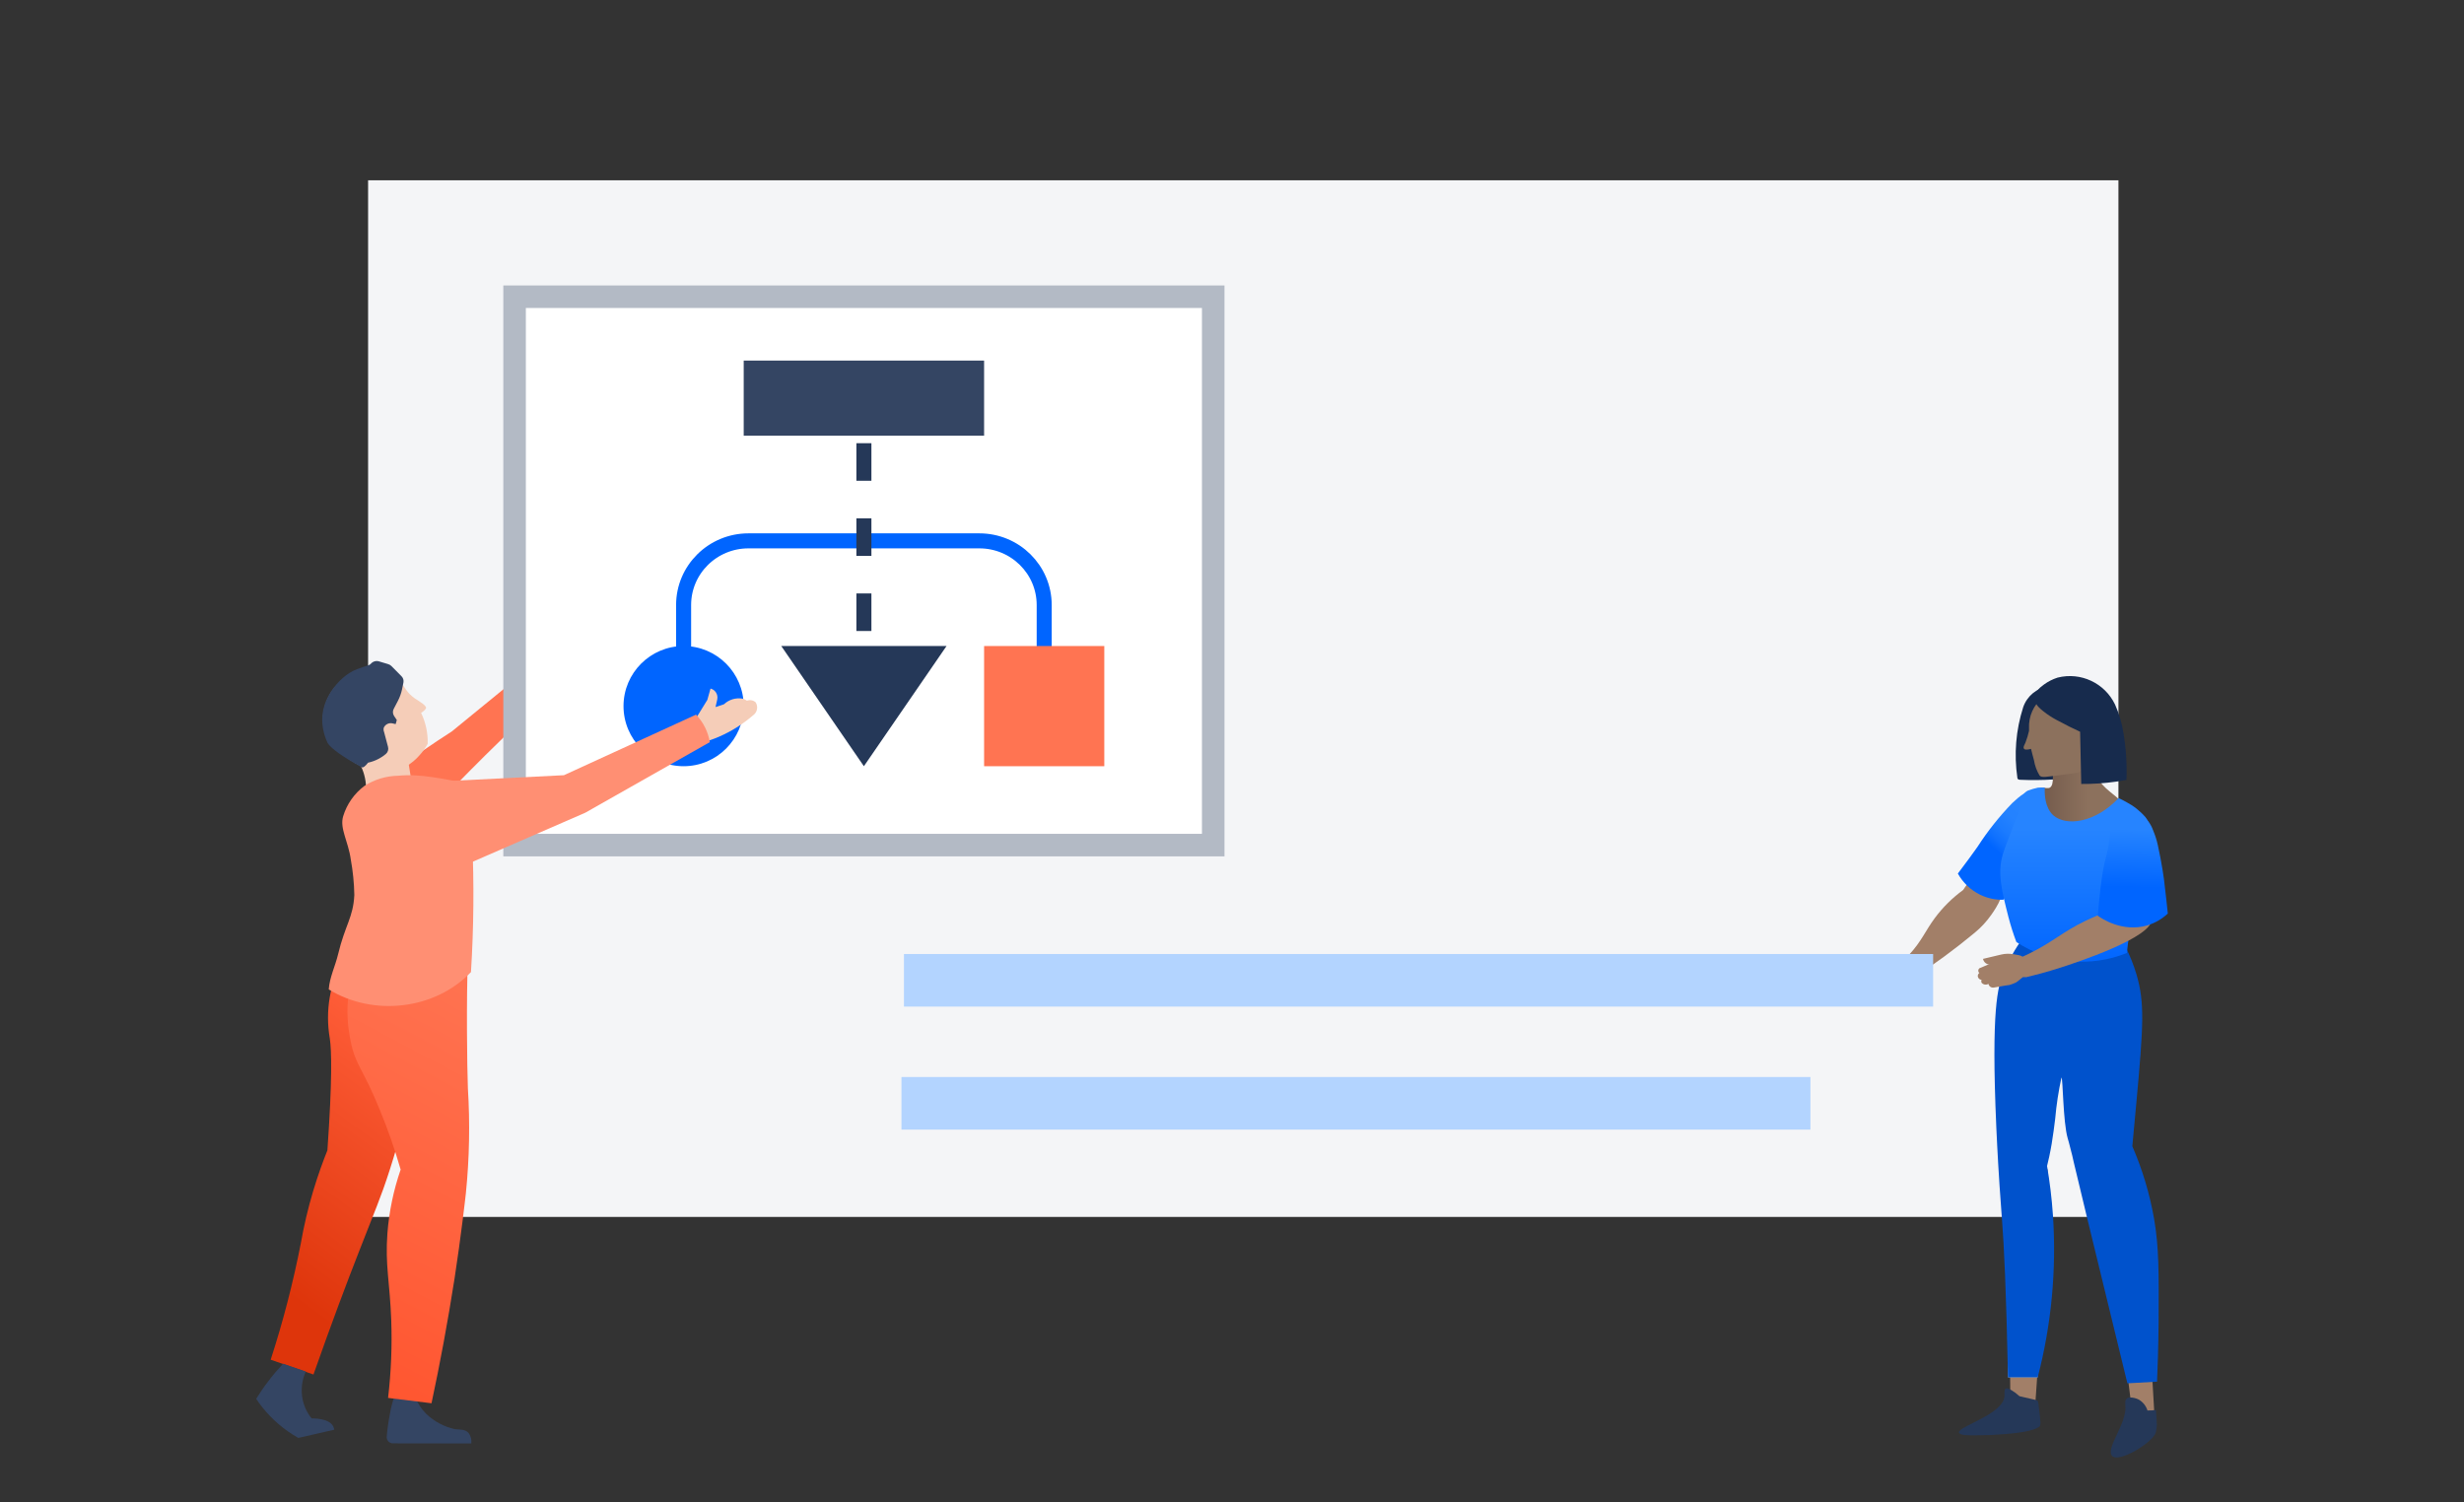
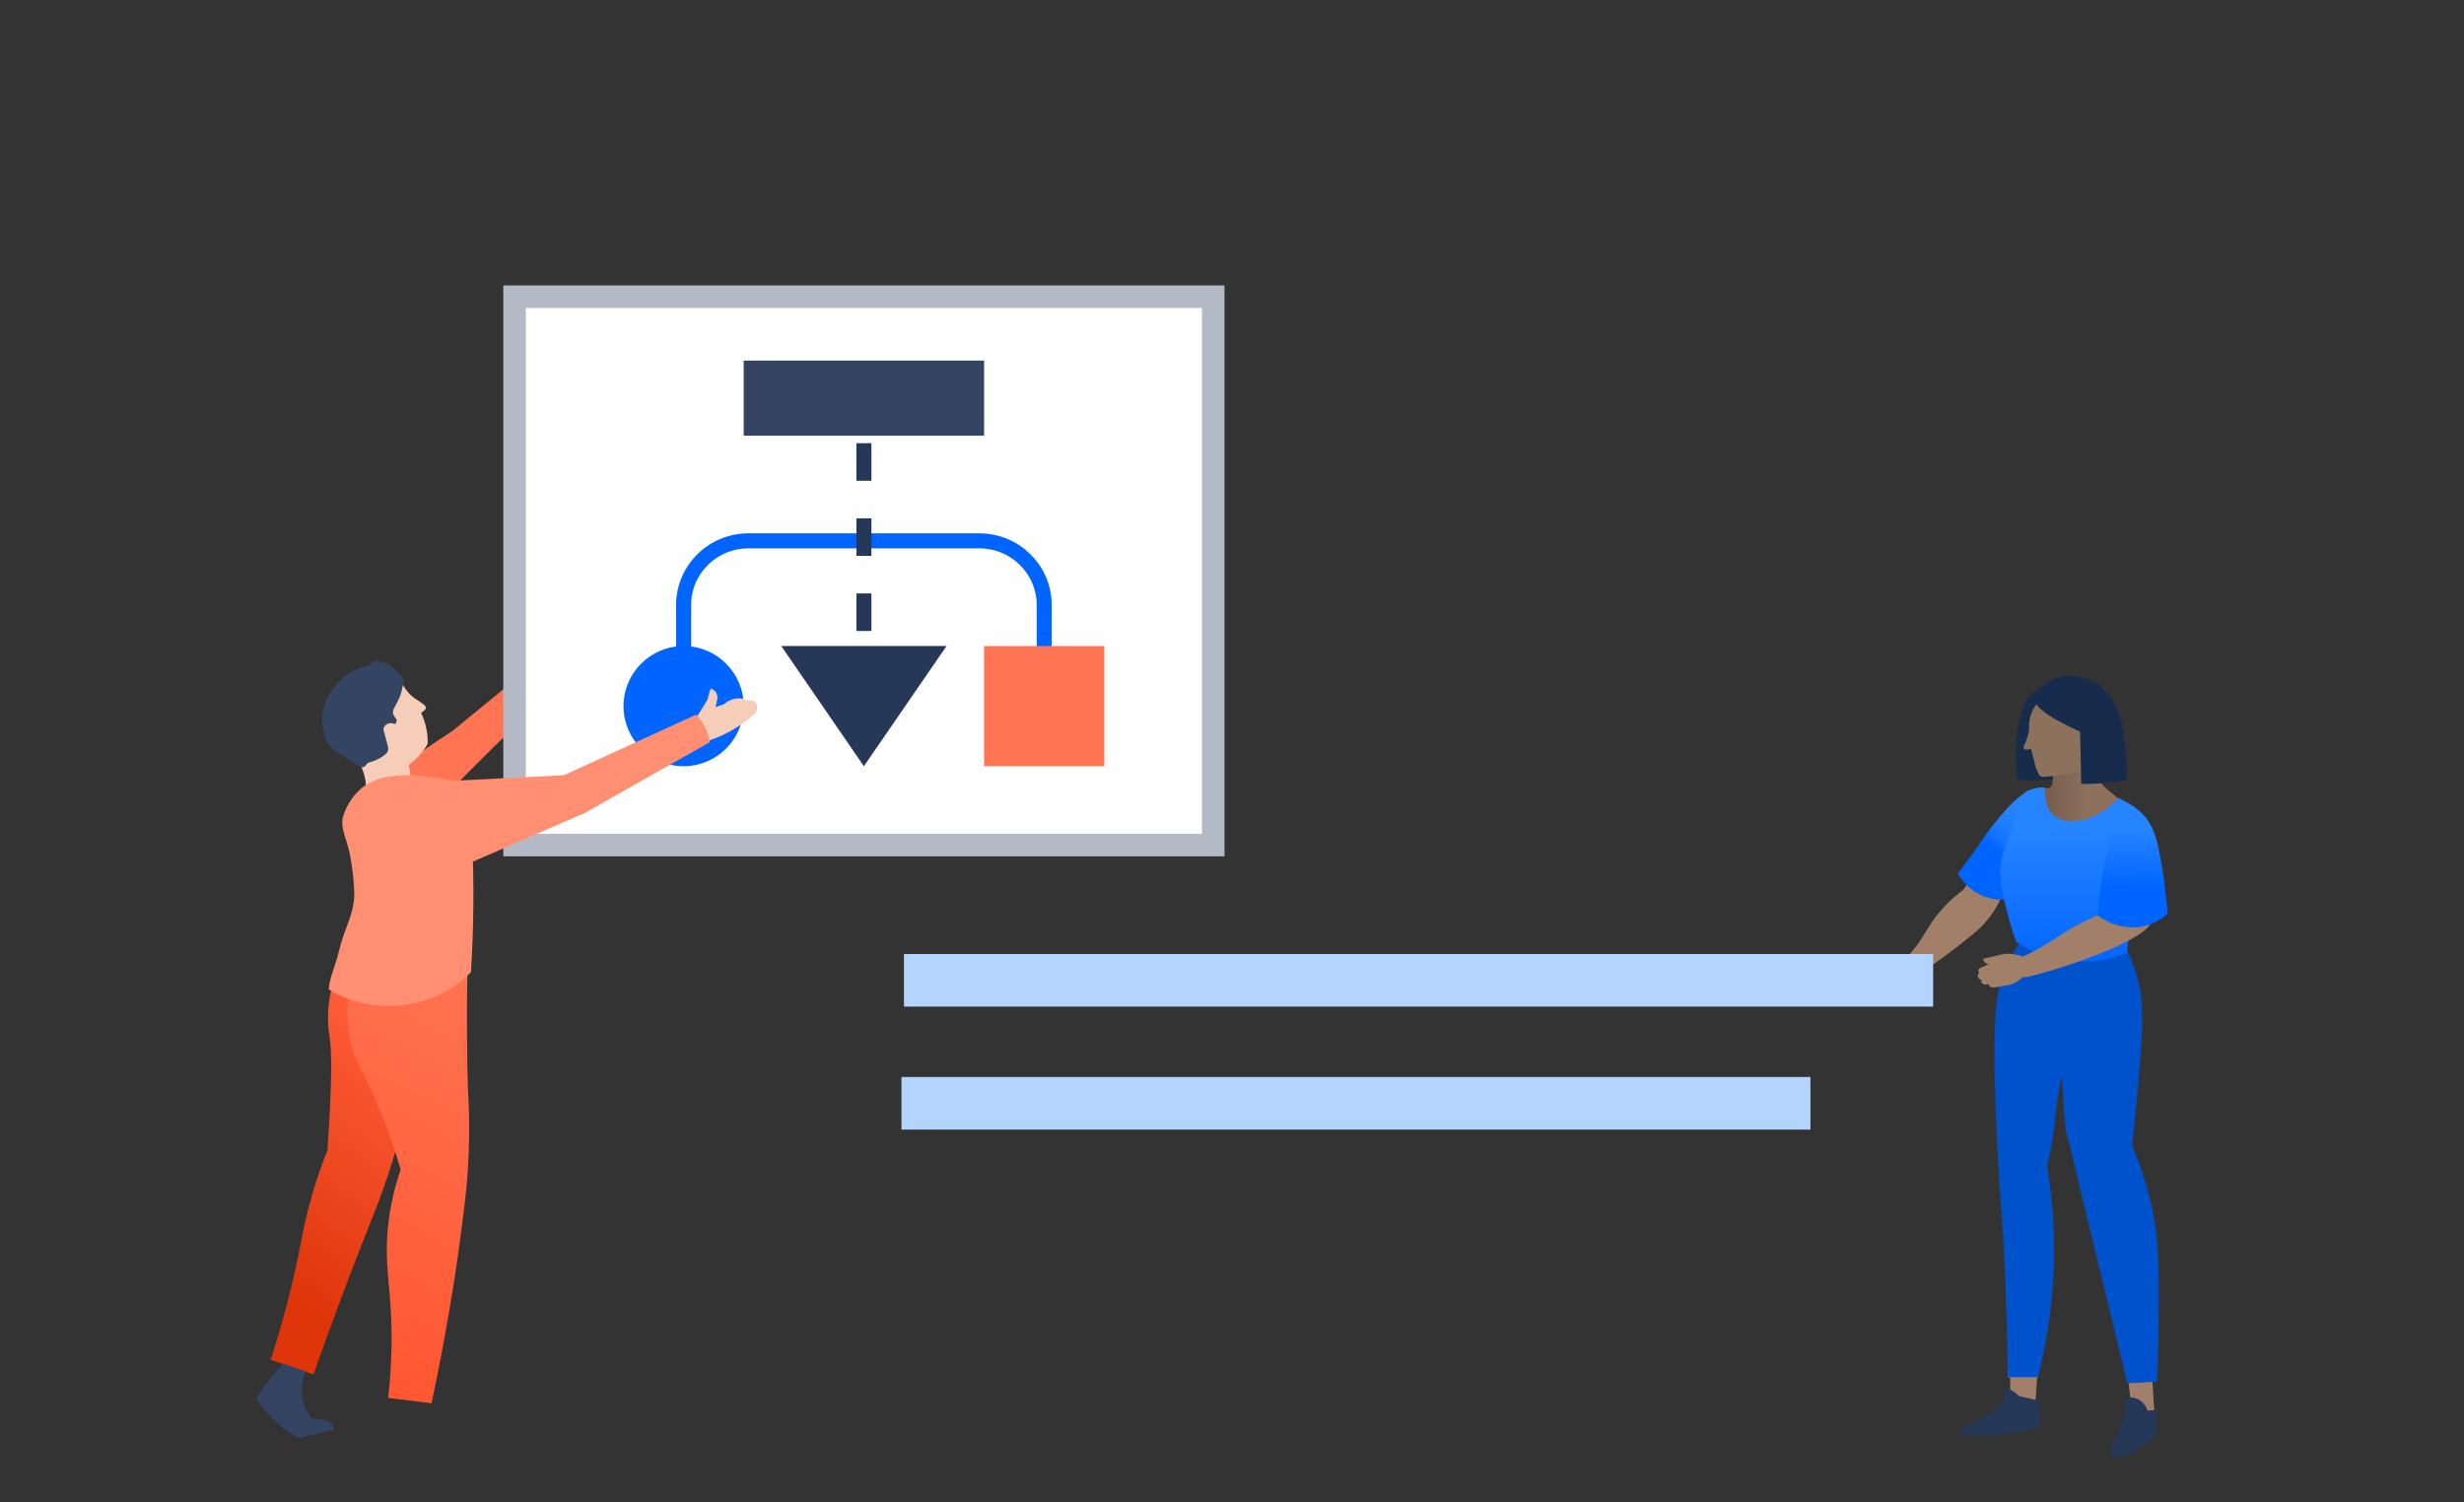
<svg xmlns="http://www.w3.org/2000/svg" width="328" height="200" viewBox="0 0 328 200">
  <rect x="0" y="0" width="328" height="200" fill="#333333" stroke="none" />
  <defs>
    <linearGradient id="aws-architecture-diagram-step02-a" x1="74.675%" x2="21.865%" y1="23.946%" y2="88.658%">
      <stop offset="0%" stop-color="#FF5E39" />
      <stop offset="99.575%" stop-color="#DE350B" />
    </linearGradient>
    <linearGradient id="aws-architecture-diagram-step02-b" x1="50%" x2="50%" y1="0%" y2="100%">
      <stop offset="0%" stop-color="#FF7452" />
      <stop offset="100%" stop-color="#FF5630" />
    </linearGradient>
    <linearGradient id="aws-architecture-diagram-step02-c" x1="51.679%" x2="14.473%" y1="61.51%" y2="15.045%">
      <stop offset="0%" stop-color="#0065FF" />
      <stop offset="13%" stop-color="#0E70FF" />
      <stop offset="32%" stop-color="#1B7BFF" />
      <stop offset="57%" stop-color="#2482FF" />
      <stop offset="100%" stop-color="#2684FF" />
    </linearGradient>
    <linearGradient id="aws-architecture-diagram-step02-d" x1="99.997%" x2="-.058%" y1="49.803%" y2="49.803%">
      <stop offset="0%" stop-color="#72594B" />
      <stop offset="56%" stop-color="#8C715D" />
    </linearGradient>
    <linearGradient id="aws-architecture-diagram-step02-e" x1="50.151%" x2="50.151%" y1="99.915%" y2=".001%">
      <stop offset="0%" stop-color="#0065FF" />
      <stop offset="77%" stop-color="#2684FF" />
    </linearGradient>
    <linearGradient id="aws-architecture-diagram-step02-f" x1="49.116%" x2="48.391%" y1="63.161%" y2="3.974%">
      <stop offset="0%" stop-color="#0065FF" />
      <stop offset="79%" stop-color="#2684FF" />
    </linearGradient>
  </defs>
  <g fill="none" fill-rule="evenodd">
-     <rect width="233" height="138" x="49" y="24" fill="#F4F5F7" />
    <g transform="translate(8 79)">
-       <path fill="#344563" fill-rule="nonzero" d="M43.508,108.45 C43.508,109.177 43.508,110.031 43.603,110.774 C43.689,111.793 43.832,112.806 44.029,113.81 C44.074,114.034 44.21,114.23 44.405,114.35 C44.6,114.47 44.837,114.504 45.057,114.442 L55.097,111.58 C55.031,111.092 54.775,110.649 54.386,110.347 C53.848,109.983 53.247,110.189 52.504,110.347 C51.019,110.445 49.535,110.127 48.219,109.43 C47.433,108.994 46.748,108.396 46.211,107.675 L43.508,108.45 Z" transform="rotate(16 49.303 111.074)" />
      <path fill="#FF7452" d="M44.023,34.027 C43.912,33.497 43.967,32.945 44.181,32.446 C45.351,29.284 50.506,19.797 50.949,19.054 L58.048,2.12 C59.415,2.111 60.752,2.525 61.874,3.306 C59.987,8.577 58.148,14.084 56.356,19.829 C54.19,26.833 52.34,33.601 50.727,40.099 C49.754,38.781 48.555,37.646 47.185,36.747 C45.794,35.814 44.387,35.324 44.023,34.027 Z" transform="rotate(28 52.92 21.11)" />
      <path fill="url(#aws-architecture-diagram-step02-a)" d="M51.306,44.202 C50.391,44.313 49.497,44.552 48.65,44.913 C45.061,46.494 43.258,49.846 41.55,53.183 L41.25,53.768 C40.454,55.425 39.946,57.205 39.748,59.033 C39.542,60.614 38.562,64.409 35.337,73.263 C34.514,74.322 33.313,75.935 31.985,78.006 C30.718,79.988 29.567,82.042 28.538,84.157 C26.105,88.923 23.385,93.538 20.395,97.976 L25.328,101.439 C29.55,95.494 33.06,90.782 35.479,87.62 C39.21,82.702 40.365,81.39 42.626,78.006 C45.124,74.275 46.752,71.366 49.883,65.689 C51.701,62.416 54.057,58.037 56.713,52.803 C55.454,52.419 54.312,51.723 53.393,50.779 C51.783,48.989 51.023,46.593 51.306,44.202 Z" transform="rotate(-16 38.554 72.82)" />
      <g fill-rule="nonzero" transform="translate(34.893 9)">
        <path fill="#F5CDB8" d="M13.815,6.284 C13.748,6.414 13.654,6.528 13.54,6.617 C13.425,6.727 13.298,6.821 13.161,6.898 C13.778,8.178 14.08,9.593 14.039,11.018 C13.731,11.584 13.355,12.108 12.919,12.579 C11.961,13.672 10.69,14.433 9.285,14.753 C7.788,14.976 6.261,14.666 4.962,13.877 C4.152,13.456 -0.085,11.229 0.121,7.231 C0.48,3.748 3.348,1.093 6.787,1.059 C8.076,1.127 9.297,1.662 10.232,2.567 C11.111,3.531 11.128,4.127 12.368,5.004 C13.023,5.425 13.918,5.951 13.815,6.284 Z" />
        <path fill="#F5CDB8" d="M3.328,11.647 C5.108,13.13 6.033,15.384 5.802,17.673 C7.233,18.171 8.805,18.098 10.182,17.469 C10.843,17.145 11.428,16.688 11.9,16.128 L11.281,12.275 L3.328,11.647 Z" />
        <path fill="#344563" d="M8.76,11.429 C8.853,11.773 8.741,12.14 8.473,12.367 C8.19,12.607 7.884,12.816 7.558,12.991 C7.1,13.239 6.61,13.42 6.102,13.529 C5.69,14.058 5.397,14.255 5.223,14.121 C2.697,12.727 1.195,11.657 0.716,10.911 C-0.386,8.48 -0.216,6.166 1.226,3.967 C2.083,2.738 3.245,1.606 4.628,1.082 C6.01,0.558 6.227,0.623 6.475,0.358 C6.746,0.047 7.169,-0.074 7.558,0.045 L8.777,0.41 C8.943,0.458 9.094,0.548 9.218,0.67 L10.555,2.024 C10.777,2.244 10.873,2.565 10.809,2.874 L10.623,3.777 C10.508,4.316 10.32,4.835 10.064,5.321 L9.539,6.327 C9.369,6.615 9.369,6.977 9.539,7.265 L9.929,7.855 L9.776,8.393 L9.387,8.306 C8.918,8.177 8.424,8.401 8.202,8.844 C8.143,9.044 8.155,9.259 8.236,9.451 L8.76,11.429 Z" />
      </g>
      <path fill="url(#aws-architecture-diagram-step02-b)" d="M28.059,53.626 C26.905,59.081 30.889,63.903 31.775,64.978 C33.83,67.477 34.937,67.382 39.475,71.192 C41.631,72.972 43.684,74.872 45.625,76.884 C46.075,79.743 46.888,82.532 48.044,85.185 C49.768,89.106 51.396,90.798 53.926,95.162 C55.659,98.158 57.16,101.282 58.417,104.507 L63.856,102.42 C62.385,97.249 60.693,91.873 58.764,86.308 C56.93,81.058 55.001,76.157 54.764,75.572 C52.999,71.254 50.884,67.087 48.44,63.113 C46.985,60.614 42.66,52.692 40.351,47.901 C38.713,48.566 40.456,53.206 37.498,53.215 C34.54,53.224 31.648,52.342 29.197,50.685 C28.664,51.599 28.28,52.591 28.059,53.626 Z" transform="rotate(28 45.853 76.204)" />
      <path fill="#FF8F73" d="M40.527,25.611 C41.861,24.761 43.404,24.296 44.986,24.267 C48.085,23.968 50.993,24.733 54.066,25.232 C54.308,27.835 54.715,29.87 54.852,32.663 C55.118,38.575 55.066,44.497 54.694,50.403 C49.883,55.439 41.698,56.353 35.762,52.711 C35.873,51.112 36.629,49.606 37.001,48.047 C37.934,44.142 39.025,43.13 39.167,40.142 C39.137,38.55 38.978,36.964 38.693,35.398 C38.361,32.995 37.19,31.278 37.681,29.659 C38.172,28.04 39.17,26.621 40.527,25.611 Z" />
      <path fill="#344563" fill-rule="nonzero" d="M31.115,102.418 C30.217,102.959 29.346,103.544 28.507,104.173 C27.716,104.758 27.02,105.359 26.388,105.928 C26.514,106.323 26.657,106.75 26.831,107.161 C27.645,109.143 28.837,110.948 30.341,112.474 L35.242,112.743 C35.264,112.612 35.264,112.478 35.242,112.348 C35.1,111.083 32.886,110.498 32.76,110.466 C32.398,109.613 32.241,108.687 32.301,107.762 C32.394,106.469 32.898,105.239 33.74,104.252 L31.115,102.418 Z" transform="rotate(-16 30.823 107.58)" />
    </g>
    <g transform="translate(67 38)">
      <rect width="96" height="76" fill="#B3BAC5" />
      <polygon fill="#FFF" points="3 3 93 3 93 73 3 73" />
    </g>
    <g transform="translate(83 48)">
      <path stroke="#0065FF" stroke-width="2" d="M8,46 L8,32.542 C8,27.826 11.862,24.003 16.628,24 L47.367,24 C52.135,24 56,27.824 56,32.542 L56,46" />
      <line x1="32" x2="32" y1="5" y2="7" stroke="#253858" stroke-width="2" />
      <line x1="32" x2="32" y1="11" y2="41" stroke="#253858" stroke-dasharray="5" stroke-width="2" />
      <line x1="32" x2="32" y1="43" y2="45" stroke="#253858" stroke-width="2" />
      <rect width="16" height="16" x="48" y="38" fill="#FF7452" />
      <polygon fill="#253858" fill-rule="nonzero" points="43 38 31.998 54 21 38" />
      <path fill="#0065FF" fill-rule="nonzero" d="M-3.65082973e-15,46 C-3.65082973e-15,41.582 3.591,38 8,38 L8,38 C12.418,38 16,41.591 16,46 L16,46 C16,50.418 12.409,54 8,54 L8,54 C3.582,54 -3.65082973e-15,50.409 -3.65082973e-15,46 L-3.65082973e-15,46 Z" />
      <polygon fill="#344563" fill-rule="nonzero" points="16 0 48 0 48 10 16 10" />
    </g>
    <g transform="rotate(34 -88.105 163.896)">
      <path fill="#F5CDB8" fill-rule="nonzero" d="M26.049,8.461 C26.565,7.857 27.041,7.217 27.471,6.548 C28.44,5.032 29.173,3.378 29.646,1.643 C29.893,0.997 29.582,0.272 28.943,0.007 C28.529,-0.04 28.121,0.142 27.88,0.482 C27.663,0.48 27.448,0.513 27.242,0.58 C26.414,0.959 25.809,1.703 25.607,2.591 L24.888,3.523 L24.511,2.558 C24.381,2.233 24.12,1.978 23.792,1.855 C23.523,1.756 23.227,1.756 22.958,1.855 L23.449,3.343 L23.612,7.284 L26.049,8.461 Z" />
      <path fill="#FF8F73" d="M1.37908903e-14,32.253 L13.229,22.328 L23.301,5.812 C24.667,6.104 25.911,6.806 26.866,7.824 L18.379,24.879 L7.244,42.375 C6.372,41.012 5.445,39.623 4.464,38.205 C2.976,36.08 1.472,34.068 1.37908903e-14,32.253 Z" />
    </g>
    <g fill-rule="nonzero" transform="matrix(-1 0 0 1 273 105.215)">
      <path fill="#A27F68" d="M7.143,9.282 C8.568,8.724 11.202,12.557 11.677,13.265 C13.105,14.307 14.369,15.557 15.427,16.974 C16.718,18.715 17.16,20.024 18.885,21.907 C19.555,22.642 20.285,23.319 21.068,23.932 L18.393,25.024 C15.517,23.161 12.754,21.13 10.118,18.94 C9.281,18.249 8.541,17.447 7.918,16.557 C7.243,15.59 5.81,13.507 6.252,11.099 C6.385,10.449 6.543,9.524 7.143,9.282 Z" />
      <path fill="url(#aws-architecture-diagram-step02-c)" d="M1.977,0.057 C1.639,0.192 1.329,0.387 1.06,0.632 C0.653,1.007 0.349,1.481 0.177,2.007 C-0.111,3.018 -0.046,4.096 0.36,5.065 C0.582,5.703 0.861,6.319 1.193,6.907 C2.41,9.032 3.56,10.707 4.302,11.765 C4.802,12.474 5.485,13.432 6.327,14.565 C7.39,14.588 8.443,14.36 9.402,13.899 C10.659,13.283 11.697,12.297 12.377,11.074 C11.235,9.574 10.343,8.34 9.76,7.515 C8.411,5.424 6.859,3.47 5.127,1.682 C4.193,0.807 2.968,-0.26 1.977,0.057 Z" />
      <path fill="#A27F68" d="M22.218,24.224 L24.535,26.724 C24.657,26.805 24.723,26.949 24.703,27.094 C24.684,27.239 24.583,27.361 24.443,27.407 C24.533,27.562 24.533,27.752 24.443,27.907 C24.312,28.102 24.064,28.181 23.843,28.099 C23.846,28.227 23.795,28.351 23.702,28.44 C23.408,28.574 23.06,28.484 22.868,28.224 C22.789,28.341 22.671,28.427 22.535,28.465 C22.369,28.507 22.194,28.476 22.052,28.382 C21.027,27.69 20.385,27.299 20.385,27.299 C20.003,26.992 19.693,26.605 19.477,26.165 C19.398,25.955 19.282,25.76 19.135,25.59 C18.852,25.282 18.618,25.282 18.56,25.132 C18.502,24.982 18.702,24.557 19.952,23.707 L22.218,24.224 Z" />
    </g>
    <g transform="matrix(-1 0 0 1 257.332 126.625)">
      <path fill="#A27F68" fill-rule="nonzero" d="M19.257,1.256 L21.459,3.633 C21.575,3.71 21.637,3.846 21.619,3.985 C21.6,4.123 21.504,4.238 21.372,4.282 C21.457,4.429 21.457,4.61 21.372,4.757 C21.247,4.943 21.011,5.018 20.801,4.94 C20.804,5.062 20.755,5.18 20.667,5.264 C20.387,5.392 20.057,5.306 19.875,5.058 C19.799,5.17 19.687,5.251 19.558,5.288 C19.4,5.327 19.234,5.299 19.098,5.209 C18.124,4.551 17.514,4.179 17.514,4.179 C17.15,3.888 16.856,3.52 16.65,3.102 C16.576,2.902 16.466,2.717 16.326,2.555 C16.056,2.262 15.835,2.262 15.779,2.12 C15.724,1.977 15.914,1.573 17.102,0.765 L19.257,1.256 Z" />
      <rect width="137" height="7" y=".375" fill="#B3D4FF" />
    </g>
    <rect width="121" height="7" x="120" y="143.375" fill="#B3D4FF" />
    <g fill-rule="nonzero" transform="matrix(-1 0 0 1 302.598 90)">
      <polygon fill="#A27F68" points="31.258 91.055 31.708 97.497 34.983 97.047 35.042 90.147" />
-       <path fill="#253858" d="M31.542,96.38 C31.4,96.411 31.293,96.528 31.275,96.672 C31.217,97.088 31.15,97.622 31.083,98.247 C30.942,99.48 30.967,99.622 31.033,99.772 C31.1,99.922 31.475,100.405 34.142,100.755 C35.042,100.872 35.892,100.93 37.583,101.03 C37.583,101.03 38.083,101.03 39.658,101.072 C40.8,101.072 41.7,101.072 41.833,100.705 L41.833,100.705 C41.967,99.872 35.842,98.288 35.758,95.788 C35.758,95.488 35.833,94.955 35.575,94.83 C35.317,94.705 34.383,95.288 33.775,95.863 L31.542,96.38 Z" />
+       <path fill="#253858" d="M31.542,96.38 C31.4,96.411 31.293,96.528 31.275,96.672 C30.942,99.48 30.967,99.622 31.033,99.772 C31.1,99.922 31.475,100.405 34.142,100.755 C35.042,100.872 35.892,100.93 37.583,101.03 C37.583,101.03 38.083,101.03 39.658,101.072 C40.8,101.072 41.7,101.072 41.833,100.705 L41.833,100.705 C41.967,99.872 35.842,98.288 35.758,95.788 C35.758,95.488 35.833,94.955 35.575,94.83 C35.317,94.705 34.383,95.288 33.775,95.863 L31.542,96.38 Z" />
      <polygon fill="#A27F68" points="16.125 92.888 15.75 99.33 18.6 99.33 19.458 92.505" />
      <path fill="#172B4D" d="M26.742,13.555 C27.575,13.613 28.408,13.705 29.242,13.763 C30.723,13.856 32.209,13.87 33.692,13.805 C33.805,13.817 33.919,13.777 34,13.697 C34.029,13.655 34.046,13.606 34.05,13.555 C34.516,10.398 34.251,7.176 33.275,4.138 C32.768,2.666 31.483,1.598 29.942,1.372 L29.942,1.372 C28.659,1.277 27.385,1.637 26.342,2.388 C25.625,2.863 24.808,4.18 23.192,6.788 C22.522,8.073 21.996,9.429 21.625,10.83 C21.542,11.163 21.4,11.805 21.758,12.038 C22.117,12.272 22.992,13.513 23.367,13.505 C24.433,13.48 25.583,13.48 26.742,13.555 Z" />
      <polygon fill="#A5ADBA" points="31.342 93.363 35.3 93.363 35.35 88.03 30.95 88.03" />
      <path fill="#8C715D" d="M35.783 65.088L35.017 89.488 31.042 89.538C30.023 83.119 29.607 76.618 29.8 70.122 29.844 68.599 29.922 67.11 30.033 65.655L35.783 65.088zM26.125 61.938L20.033 90.863 15.75 89.772C15.811 82.021 16.598 74.292 18.1 66.688 18.456 64.905 18.839 63.169 19.25 61.48L26.125 61.938z" />
      <path fill="url(#aws-architecture-diagram-step02-d)" d="M30.533,15.047 C30.717,15.705 31.45,18.655 29.958,20.272 C27.233,23.23 19.333,19.338 19.467,17.772 C19.467,17.363 19.398,17.419 20.598,16.336 C21.432,15.544 23.283,14.447 23.525,12.963 C23.647,11.749 23.285,10.536 22.517,9.588 L29.408,11.255 C29.329,11.958 29.299,12.665 29.317,13.372 C29.317,14.272 29.425,14.613 29.692,14.83 C29.935,15.006 30.467,14.867 30.764,14.83 L30.533,15.047 Z" />
      <path fill="#0052CC" d="M15.85,72.263 C16.431,68.935 17.404,65.687 18.75,62.588 C18.633,61.355 18.442,59.305 18.208,56.755 C17.275,46.555 17.075,43.463 18.208,39.672 C18.576,38.447 19.05,37.256 19.625,36.113 L33.3,34.855 C34.341,36.28 35.208,37.824 35.883,39.455 C36.658,41.33 37.55,44.23 36.858,59.997 C36.858,59.997 36.692,63.838 36.425,67.83 C36.258,70.33 36.117,72.122 36.083,72.588 C35.842,75.722 35.542,81.538 35.3,93.347 L31.342,93.347 C29.512,86.308 28.828,79.02 29.317,71.763 C29.475,69.455 29.75,67.272 30.1,65.222 C29.933,64.547 29.7,63.555 29.483,62.255 C29.267,60.955 29.167,60.105 29.017,58.922 C28.856,57.081 28.578,55.252 28.183,53.447 C27.983,53.447 27.983,59.388 27.35,61.538 L27.183,62.13 C26.808,63.488 26.6,64.472 26.567,64.63 C26.35,65.622 24.225,74.397 19.408,94.147 L15.458,93.93 C15.375,92.03 15.283,89.322 15.25,86.063 C15.217,79.422 15.2,76.013 15.85,72.263 Z" />
      <path fill="url(#aws-architecture-diagram-step02-e)" d="M32.65,15.247 C32.218,15.084 31.776,14.953 31.325,14.855 C31.018,14.821 30.707,14.821 30.4,14.855 C30.45,15.688 30.4,17.497 29.275,18.53 C27.558,20.047 23.675,19.538 20.583,16.247 C20.227,16.402 19.879,16.578 19.542,16.772 C18.568,17.281 17.699,17.971 16.983,18.805 C15.933,20.338 16.225,22.197 16.65,24.68 C17.108,27.33 17.683,28.18 18.408,30.905 C18.928,32.858 19.285,34.851 19.475,36.863 C24.319,38.824 29.818,38.279 34.183,35.405 C34.597,34.314 34.95,33.201 35.242,32.072 C36.133,28.563 36.733,26.238 35.992,23.738 C35.825,23.18 35.383,22.005 34.475,19.672 C33.95,18.322 34.025,18.63 33.942,18.322 C33.617,17.03 33.575,15.672 32.65,15.247 Z" />
      <path fill="#8C715D" d="M27.567,13.072 C30.467,13.463 30.75,13.538 31.083,13.255 C31.468,12.628 31.725,11.931 31.842,11.205 C32.017,10.58 32.142,10.063 32.233,9.688 C32.433,9.747 32.992,9.888 33.158,9.688 C33.325,9.488 33.158,9.272 32.975,8.855 C32.779,8.348 32.62,7.827 32.5,7.297 C32.5,7.191 32.5,7.083 32.5,6.972 C32.583,5.362 31.885,3.81 30.625,2.805 C28.988,1.442 26.702,1.171 24.792,2.113 C23.324,2.949 22.357,4.448 22.2,6.13 C22.21,7.282 22.407,8.424 22.783,9.513 L22.783,9.513 L22.858,9.73 C22.983,10.13 23.625,10.513 23.625,10.513 C24.183,10.855 24.3,10.722 24.608,10.938 C25.158,11.338 24.975,11.897 25.383,12.405 C25.792,12.913 26.117,12.872 27.567,13.072 Z" />
      <path fill="#A27F68" d="M33.892,37.147 L34.542,37.03 C35.094,36.93 35.661,36.944 36.208,37.072 L38.625,37.647 L38.625,37.647 C38.533,38.123 38.091,38.449 37.608,38.397 L36.65,38.288 L33.767,39.413 L32.825,38.188 L32.825,38.188 C32.929,37.653 33.354,37.237 33.892,37.147 Z" />
      <path fill="#A27F68" d="M19.992,30.463 C20.783,30.562 21.529,30.886 22.142,31.397 C23.107,31.739 24.053,32.134 24.975,32.58 C28.075,34.072 29.217,35.33 32.4,36.905 C33.475,37.438 34.367,37.797 34.9,38.005 L32.9,40.088 C31.8,39.83 30.158,39.413 28.208,38.78 C26.542,38.238 15.817,34.772 16.158,32.272 C16.325,31.13 18.808,30.33 19.992,30.463 Z" />
      <path fill="url(#aws-architecture-diagram-step02-f)" d="M20.525,17.922 C20.183,17.797 19.822,17.735 19.458,17.738 C18.906,17.743 18.363,17.889 17.883,18.163 C16.995,18.721 16.322,19.565 15.975,20.555 C15.712,21.18 15.506,21.827 15.358,22.488 C14.842,24.88 14.525,26.888 14.408,28.18 C14.308,29.013 14.167,30.213 14.025,31.613 C14.801,32.339 15.733,32.878 16.75,33.188 C20.083,34.172 22.917,32.222 23.35,31.905 C23.242,30.58 23.117,29.405 22.992,28.28 C22.408,23.48 22.158,24.755 21.742,21.288 C21.575,19.913 21.458,18.347 20.525,17.922 Z" />
      <path fill="#172B4D" d="M25.7,7.413 C25.65,9.305 25.6,12.472 25.55,14.363 C24.003,14.377 22.457,14.274 20.925,14.055 C20.447,13.988 19.983,13.91 19.533,13.822 C19.451,11.758 19.579,9.692 19.917,7.655 C20.117,6.32 20.498,5.02 21.05,3.788 C22.421,0.924 25.622,-0.575 28.7,0.205 C29.348,0.412 29.959,0.721 30.508,1.122 C31.342,1.722 31.567,2.113 31.65,2.338 C32.042,3.397 31.367,4.072 30.633,4.655 C30.06,5.116 29.443,5.521 28.792,5.863 C27.65,6.488 26.583,7.005 25.7,7.413 Z" />
      <path fill="#253858" d="M15.6,97.697 L15.542,98.63 C15.542,98.63 15.483,99.28 15.483,99.713 C15.495,100.034 15.539,100.352 15.617,100.663 C15.925,101.972 20.567,104.83 21.45,103.797 C22.333,102.763 19.45,99.522 19.675,97.13 C19.675,96.963 19.783,96.438 19.492,96.172 C19.2,95.905 18.308,96.08 17.867,96.33 C17.326,96.653 16.923,97.163 16.733,97.763 C16.354,97.775 15.975,97.753 15.6,97.697 L15.6,97.697 Z" />
      <path fill="#A27F68" d="M35.65,37.413 L38.917,38.822 C39.072,38.845 39.199,38.957 39.242,39.107 C39.285,39.258 39.236,39.42 39.117,39.522 C39.265,39.636 39.341,39.82 39.317,40.005 C39.268,40.246 39.062,40.424 38.817,40.438 C38.87,40.561 38.87,40.699 38.817,40.822 C38.589,41.09 38.201,41.153 37.9,40.972 C37.873,41.12 37.793,41.253 37.675,41.347 C37.532,41.453 37.351,41.496 37.175,41.463 C35.9,41.222 35.092,41.122 35.092,41.122 C34.808,41.033 34.529,40.927 34.258,40.805 C34.07,40.687 33.891,40.553 33.725,40.405 L33.317,40.08 C32.983,40.125 32.646,40.018 32.4,39.788 C32.092,39.38 32.283,38.488 33.142,37.83 L35.65,37.413 Z" />
    </g>
  </g>
</svg>